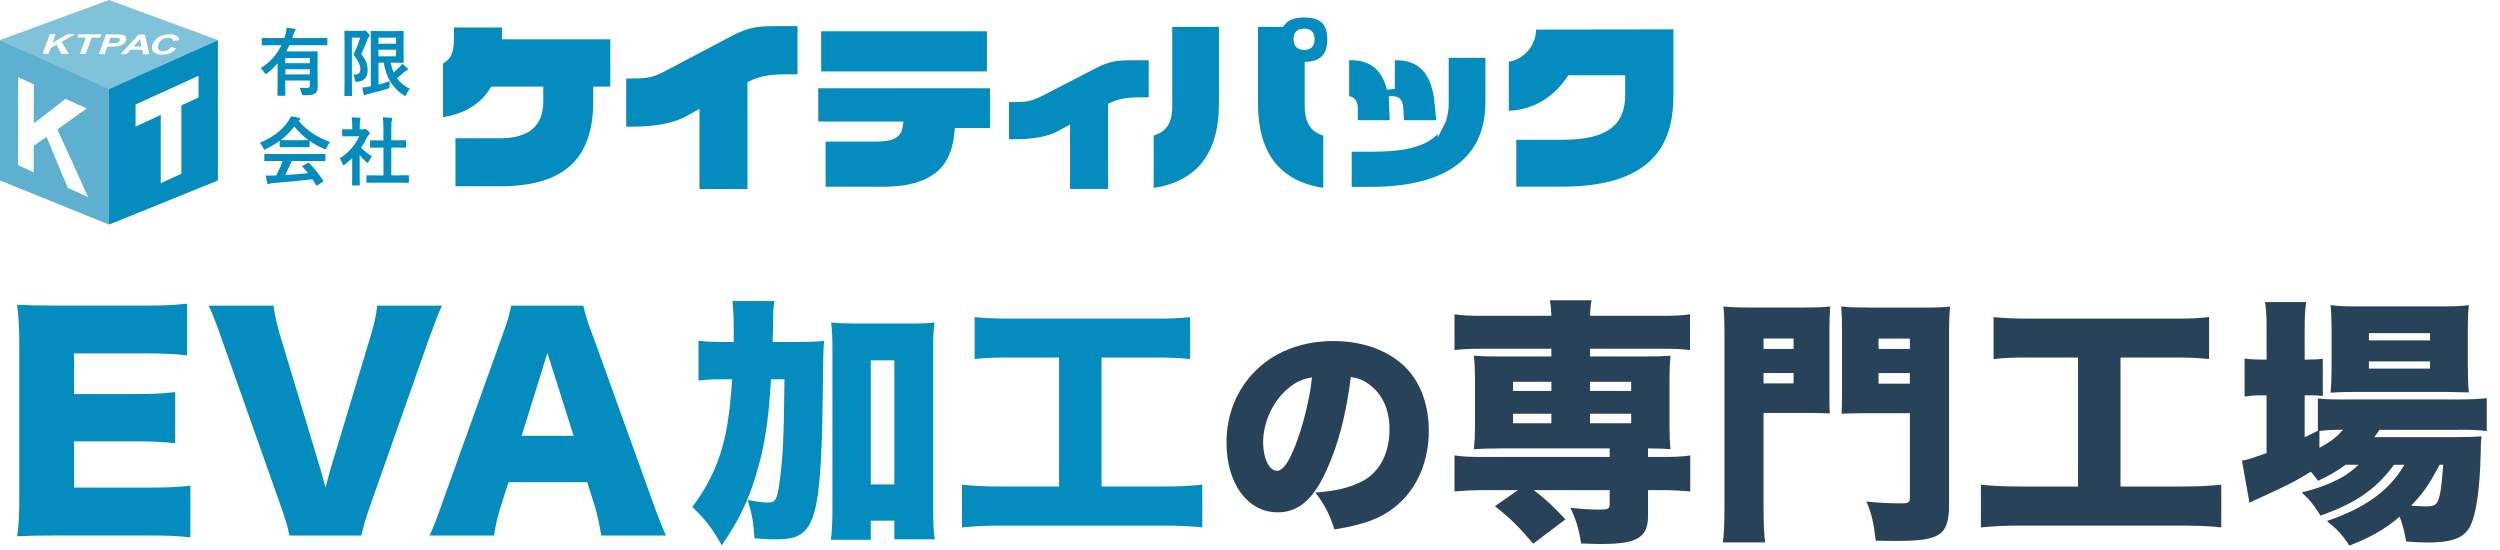
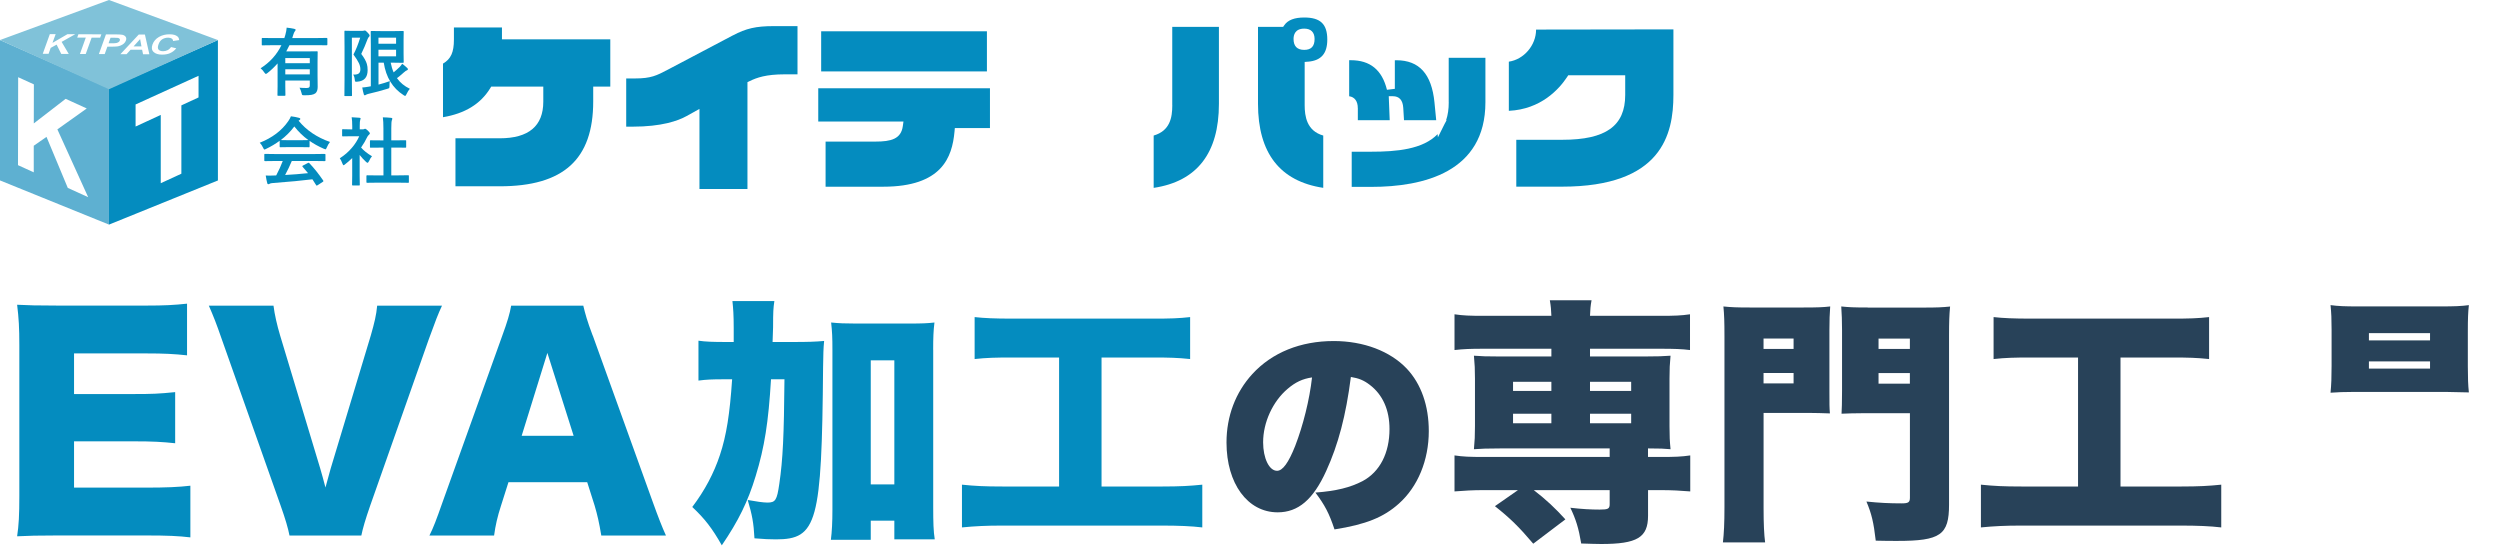
<svg xmlns="http://www.w3.org/2000/svg" id="_コンテンツ" viewBox="0 0 600 132">
  <defs>
    <style>.cls-1{fill:#048cbf;}.cls-2{fill:#80c2d9;}.cls-3{fill:#284259;}.cls-4{fill:#5eb0d1;}</style>
  </defs>
  <path class="cls-1" d="m17.77,117.06v-11.14h14.32c4.58,0,6.83.13,9.95.46v-12.27c-3.98.4-5.57.46-9.95.46h-14.32v-9.75h17.24c4.44,0,6.83.13,9.88.46v-12.4c-3.12.33-5.37.46-9.88.46H13.86c-5.17,0-7.03-.07-9.75-.2.4,3.25.53,5.57.53,9.68v36.21c0,4.58-.13,7.03-.53,9.68,2.85-.13,4.71-.2,9.75-.2h20.89c5.7,0,8.09.13,10.94.46v-12.4c-2.85.33-5.77.46-10.81.46h-17.11Z" />
  <path class="cls-1" d="m90.52,73.36c-.2,2.25-.66,4.11-1.53,7.16l-9.62,31.9c-.33,1.26-.46,1.66-1.26,4.58q-.73-2.79-1.26-4.58l-9.62-31.9c-.73-2.45-1.33-5.04-1.59-7.16h-15.52c1.13,2.59,1.79,4.24,3.12,8.09l14.12,39.92c1.13,3.18,1.79,5.44,2.12,7.16h17.24c.33-1.66.99-3.91,2.12-7.16l14.06-39.92c1.66-4.58,2.25-6.1,3.18-8.09h-15.58Z" />
  <path class="cls-1" d="m142.24,80.52c-1.33-3.51-1.79-5.24-2.25-7.16h-17.31c-.33,1.92-.93,3.91-2.12,7.16l-14.32,39.92c-1.59,4.51-2.19,6.1-3.18,8.09h15.52c.33-2.45.8-4.51,1.66-7.16l1.79-5.64h18.9l1.79,5.64c.66,2.25,1.06,3.98,1.59,7.16h15.52c-.86-1.86-1.92-4.58-3.18-8.09l-14.39-39.92Zm-17.04,24.07l6.17-19.89,6.3,19.89h-12.47Z" />
  <path class="cls-1" d="m185.42,82.07c.06-1.49.06-2.05.12-3.54,0-3.73.06-4.6.31-6.28h-10.07c.19,1.74.31,3.36.31,6.47v3.36h-1.62c-3.36,0-5.1-.06-6.84-.31v9.57c1.93-.25,3.29-.31,5.97-.31h2.11c-.56,8.33-1.37,13.49-2.92,18.15-1.43,4.35-3.67,8.58-6.65,12.5,2.92,2.73,4.79,5.1,7.09,9.2,3.98-5.84,6.28-10.51,8.14-16.66,2.11-6.9,3.05-12.81,3.67-23.19h3.23c-.12,13.43-.37,19.21-1.24,25.11-.56,3.92-.93,4.48-2.86,4.48-.93,0-2.73-.25-4.72-.62,1.06,3.54,1.43,5.53,1.62,9.2,2.18.19,3.79.25,5.16.25,9.88,0,11-3.98,11.31-41.34.06-3.29.06-4.29.25-6.28-2.05.19-3.98.25-7.4.25h-4.97Z" />
  <path class="cls-1" d="m223.96,83.93c0-2.8.06-4.54.31-6.53-1.55.19-3.11.25-5.84.25h-13.12c-2.55,0-3.98-.06-5.84-.25.25,2.18.31,3.67.31,6.53v38.42c0,2.92-.12,5.28-.37,7.21h9.57v-4.6h5.66v4.48h9.7c-.31-1.93-.37-4.04-.37-7.71v-37.8Zm-9.32,32.33h-5.66v-29.78h5.66v29.78Z" />
  <path class="cls-1" d="m279.04,116.76h-14.67v-30.96h12.43c3.79,0,5.84.06,8.83.37v-10.07c-2.74.31-4.79.37-8.89.37h-33.82c-4.17,0-6.78-.12-9.01-.37v10.07c2.86-.31,5.04-.37,8.89-.37h11.38v30.96h-13.61c-4.23,0-6.59-.12-9.7-.44v10.26c3.17-.31,5.91-.44,9.51-.44h38.6c3.73,0,6.9.12,9.57.44v-10.26c-2.98.31-5.53.44-9.51.44Z" />
  <path class="cls-3" d="m320.06,81.85c-7.92,0-14.76,2.75-19.5,7.92-4.04,4.42-6.2,10.13-6.2,16.43,0,9.86,5.06,16.76,12.28,16.76,4.9,0,8.51-3.02,11.64-9.91,2.91-6.36,4.74-13.31,5.93-22.58,1.94.32,3.12.81,4.53,1.89,3.12,2.37,4.74,6.03,4.74,10.61,0,5.77-2.32,10.29-6.47,12.5-2.91,1.51-6.25,2.37-11.31,2.75,2.26,3.02,3.29,4.96,4.58,8.84,7.54-1.19,11.8-2.91,15.46-6.2,4.53-4.04,7.17-10.4,7.17-17.4,0-6.09-1.83-11.31-5.28-14.98-3.99-4.2-10.34-6.63-17.56-6.63Zm-9.21,25.16c-1.62,4.09-3.02,5.98-4.36,5.98-1.89,0-3.34-3.02-3.34-6.84,0-4.79,2.32-9.81,5.87-12.82,1.89-1.62,3.61-2.42,5.87-2.75-.59,5.33-2.16,11.58-4.04,16.43Z" />
  <path class="cls-3" d="m395.52,109.67v-2.05c3.05,0,3.79.06,5.41.19-.19-1.99-.25-3.05-.25-5.53v-11.38c0-2.42.06-3.48.25-5.53-1.74.12-2.98.19-6.59.19h-12.74v-1.86h17.1c2.98,0,4.91.06,6.9.31v-8.58c-2.11.31-3.67.37-7.15.37h-16.85c.06-1.55.12-2.36.37-3.73h-10.01c.25,1.43.31,2.24.37,3.73h-16.16c-3.42,0-5.04-.06-7.09-.37v8.58c2.24-.25,3.85-.31,6.84-.31h16.41v1.86h-12.06c-3.61,0-4.79-.06-6.53-.19.19,2.11.25,3.23.25,5.53v11.38c0,2.3-.06,3.48-.25,5.53,1.74-.12,3.11-.19,6.53-.19h26.05v2.05h-30.15c-3.42,0-5.04-.06-7.09-.37v8.64c2.36-.19,4.54-.31,6.84-.31h8.39l-5.53,3.85c3.61,2.86,5.78,4.97,9.2,9.01l7.71-5.84c-2.42-2.67-4.6-4.72-7.58-7.02h18.21v3.36c0,1.12-.37,1.31-2.42,1.31s-4.29-.12-7.02-.44c1.31,2.73,1.99,4.85,2.61,8.58,2.11.06,3.73.12,4.79.12,8.64,0,11.25-1.55,11.25-6.78v-6.15h3.23c2.36,0,4.66.12,6.9.31v-8.64c-2.11.31-3.67.37-7.15.37h-2.98Zm-23.19-8.08h-9.2v-2.3h9.2v2.3Zm0-7.77h-9.2v-2.18h9.2v2.18Zm19.15,7.77h-9.88v-2.3h9.88v2.3Zm0-7.77h-9.88v-2.18h9.88v2.18Z" />
  <path class="cls-3" d="m439.23,73.55c-1.62.19-2.98.25-6.34.25h-12.99c-3.11,0-4.41-.06-6.28-.25.19,1.99.25,3.67.25,7.15v41.09c0,3.73-.12,6.22-.37,8.39h10.13c-.25-1.93-.37-4.41-.37-8.33v-22.75h10.82c1.74,0,3.23.06,5.1.12-.12-1.43-.12-2.05-.12-5.41v-14.61c0-2.42.06-3.79.19-5.66Zm-8.77,18.46h-7.21v-2.49h7.21v2.49Zm0-8.27h-7.21v-2.49h7.21v2.49Z" />
  <path class="cls-3" d="m448.24,73.8c-3.29,0-4.54-.06-6.34-.25.12,1.74.19,3.48.19,5.66v14.61c0,2.86-.06,4.35-.12,5.47,1.37-.06,3.23-.12,5.1-.12h11.31v20.27c0,1.12-.37,1.37-1.99,1.37-2.92,0-5.35-.12-8.45-.44,1.24,2.92,1.74,5.04,2.24,9.39,2.11.06,3.92.06,5.16.06,10.38,0,12.43-1.43,12.43-8.7v-40.53c0-3.42.06-4.91.25-7.02-1.87.19-3.17.25-6.28.25h-13.49Zm10.13,18.28h-7.52v-2.55h7.52v2.55Zm0-8.33h-7.52v-2.49h7.52v2.49Z" />
  <path class="cls-3" d="m508.92,116.76v-30.96h12.43c3.79,0,5.84.06,8.83.37v-10.07c-2.74.31-4.79.37-8.89.37h-33.82c-4.17,0-6.78-.12-9.01-.37v10.07c2.86-.31,5.04-.37,8.89-.37h11.38v30.96h-13.61c-4.23,0-6.59-.12-9.7-.44v10.26c3.17-.31,5.91-.44,9.51-.44h38.6c3.73,0,6.9.12,9.57.44v-10.26c-2.98.31-5.53.44-9.51.44h-14.67Z" />
-   <path class="cls-3" d="m590.17,103.14c2.61,0,4.79.06,6.65.31v-7.89c-1.68.19-3.98.31-6.71.31h-27.85c-2.86,0-4.48-.06-5.97-.25v7.77c-1.74.87-1.99.99-3.17,1.55v-10.07h.87c1.62,0,2.24,0,3.48.19v-8.95c-.99.12-1.99.19-3.67.19h-.68v-6.78c0-3.54.06-4.97.37-7.02h-9.88c.31,1.99.37,3.54.37,7.02v6.78h-.93c-1.8,0-3.05-.06-4.35-.25v9.14c1.43-.25,2.73-.31,4.35-.31h.93v13.86c-4.1,1.43-4.6,1.62-5.91,1.8l1.8,10.13c.68-.37,1.06-.56,1.55-.75,7.77-3.54,9.14-4.23,13.18-6.71.75.87.99,1.18,1.74,2.18,2.8-1.31,4.48-2.3,6.65-3.85h3.05c-1.55,1.49-3.05,2.61-5.1,3.61-2.92,1.43-4.54,1.99-8.52,3.05,2.11,1.93,2.98,3.11,4.48,5.53,8.45-2.92,13.37-6.34,17.65-12.18h2.49c-3.54,6.15-9.39,10.38-18.59,13.49,2.49,1.99,3.67,3.29,5.41,5.91,5.22-2.05,8.58-3.98,12.06-6.96.81,2.24,1.12,3.54,1.55,5.97,2.86.19,3.73.25,4.97.25,5.84,0,8.7-.99,10.26-3.67,1.55-2.74,2.49-9.08,2.67-18.03,0-1.93.06-2.73.19-3.79-1.87.12-2.98.19-5.97.19h-19.77c.62-.81.75-.99,1.24-1.74h19.08Zm-33.51,4.35v-4.04c1.06-.19,3.29-.31,5.66-.31-1.49,1.74-2.86,2.8-5.66,4.35Zm28.84,4.04h.87c-.25,3.36-.44,5.1-.68,6.59-.62,2.98-1.06,3.42-3.54,3.42-.99,0-2.11-.06-3.48-.19,2.92-3.05,4.04-4.6,6.84-9.82Z" />
  <path class="cls-3" d="m559.34,94.25c1.43-.12,3.48-.19,5.72-.19h21.88q4.41.06,5.59.12c-.19-1.8-.25-3.54-.25-6.28v-8.14c0-3.48.06-4.72.25-6.53-1.8.25-3.48.31-6.84.31h-19.71c-3.23,0-4.79-.06-6.65-.31.19,1.93.25,3.29.25,5.84v8.77c0,2.73-.06,4.41-.25,6.4Zm9.2-14.3h14.67v1.74h-14.67v-1.74Zm0,6.78h14.67v1.74h-14.67v-1.74Z" />
  <path class="cls-1" d="m120.46,6.59h-11.52v2.91c0,3.04-.7,4.63-2.62,5.77v12.86c5.27-.89,8.97-3.15,11.3-6.9l.28-.45h12.49v3.63c0,5.83-3.51,8.78-10.44,8.78h-10.64v11.52h10.64c15.3,0,22.42-6.47,22.42-20.35v-3.58h4.1v-11.34h-26v-2.85Z" />
  <path class="cls-1" d="m175.87,8.5l-15.63,8.24c-2.65,1.39-3.98,2.09-7.87,2.09h-2.08v11.57h1.53c6.95,0,10.89-1.39,12.97-2.55l3.08-1.71v19.22h11.52v-25.64l.54-.26c1.72-.84,3.93-1.62,8.38-1.62h3.09V6.27h-5.76c-4.19,0-6.57.54-9.77,2.24Z" />
  <rect class="cls-1" x="197.08" y="7.51" width="39.78" height="9.63" />
  <path class="cls-1" d="m196.39,29.16h20.44l-.15,1.09c-.42,3.11-2.83,3.73-6.57,3.73h-11.97v10.83h13.81c14.11,0,16.57-7.06,17.13-13.21l.08-.87h8.43v-9.54h-41.21v7.98Z" />
-   <path class="cls-1" d="m263.23,16.24l-12.56,6.49c-2.35,1.2-3.45,1.76-6.7,1.76h-1.8v8.94h1.3c4.59,0,8.15-.69,10.58-2.04l2.76-1.52v15.48h9.13v-20.46l.56-.25c1.47-.67,3.33-1.28,6.88-1.28h2.31v-8.9h-4.52c-3.36,0-5.29.43-7.94,1.78Z" />
  <path class="cls-1" d="m313.99,14.8c3.11-.28,4.56-1.97,4.56-5.3,0-3.72-1.65-5.3-5.53-5.3-2.35,0-3.92.6-4.78,1.84l-.29.41h-6.03v18.46c0,11.82,5.27,18.6,15.66,20.17v-12.55c-3.98-1.12-4.46-4.66-4.46-7.3v-10.36l.87-.08Zm-.97-2.83c-1.7,0-2.57-.88-2.57-2.62,0-.93.33-2.48,2.57-2.48,1.6,0,2.48.88,2.48,2.48,0,1.76-.81,2.62-2.48,2.62Z" />
  <path class="cls-1" d="m281.35,25.24c0,2.99-.55,6.15-4.47,7.29v12.56c10.4-1.56,15.66-8.34,15.66-20.17V6.45h-11.2v18.79Z" />
  <path class="cls-1" d="m347.7,24.55c0,1.63-.21,3.05-.63,4.29h.12l-.49.91c-.04.08-.08.16-.12.24l-1.48,2.97-.08-.77c-3.51,3.67-9.91,4.22-15.91,4.22h-4.7v8.44h4.7c12.5,0,27.39-3.52,27.39-20.3v-10.68h-8.81v10.68Z" />
  <path class="cls-1" d="m325.88,25.93v2.91h7.65l-.23-5.75h.96c1.58,0,2.4.94,2.52,2.78l.18,2.97h7.73l-.42-4.29c-.68-6.79-3.66-10.09-9.13-10.09h-.38v6.86l-1.89.23c-1.18-4.77-4.02-7.1-8.69-7.1h-.38v8.65c1.31.17,2.07,1.2,2.07,2.82Z" />
  <path class="cls-1" d="m368.66,7.1c0,3.8-2.96,7.18-6.54,7.7v11.8c7.71-.37,12.05-5.19,13.98-8.11l.28-.43h13.67v4.73c0,7.44-4.65,10.76-15.09,10.76h-11.05v11.25h10.96c23.98,0,26.75-12.56,26.75-22.01V7.05l-32.97.05Z" />
  <path class="cls-1" d="m62.52,16.36c.37.3.67.65.92,1.04.16.23.28.34.36.34.09,0,.22-.07.4-.22.81-.63,1.62-1.4,2.42-2.3v5.52l-.03,2.05c0,.09,0,.14.03.17.02.02.09.03.19.03h1.5c.08,0,.13,0,.16-.03.02-.02.03-.08.03-.17l-.03-2.05v-1.41h5.88v1.16c0,.23-.05.39-.15.48-.1.1-.31.15-.62.15-.58,0-1.15-.02-1.7-.07.2.34.36.76.49,1.28.06.26.11.41.16.46.06.05.23.08.51.08.77,0,1.35-.04,1.73-.11.39-.07.7-.2.94-.38.35-.31.53-.81.53-1.51l-.03-2.76v-3.23l.03-2.37c0-.09,0-.14-.03-.17-.02-.02-.09-.03-.19-.03l-2.53.03h-4.79c.33-.6.59-1.1.77-1.5h6.66l2.27.03c.12,0,.17-.07.17-.2v-1.37c0-.13-.06-.2-.17-.2l-2.27.03h-5.99l.25-.8c.11-.37.24-.64.37-.82.13-.16.2-.27.2-.34,0-.1-.11-.19-.34-.25-.51-.12-1.11-.21-1.82-.29-.03.49-.14,1.07-.32,1.74-.08.31-.16.56-.24.77h-2.96l-2.27-.03c-.08,0-.13,0-.16.03-.02.02-.03.08-.03.17v1.37c0,.09,0,.14.03.17s.07.03.17.03l2.27-.03h2.25c-1.11,2.28-2.78,4.13-5.01,5.54Zm5.95-2.42h5.88v1.22h-5.88v-1.22Zm0,2.69h5.88v1.23h-5.88v-1.23Z" />
  <path class="cls-1" d="m82.64,22.86c0,.09.01.15.03.17.02.02.07.03.16.03h1.46c.08,0,.13,0,.16-.03.02-.02.03-.08.03-.17l-.03-3.78v-10.04h2c-.49,1.59-1.03,2.94-1.62,4.04.63.87,1.06,1.56,1.31,2.08.23.49.35.98.35,1.45s-.11.77-.34.98c-.23.21-.61.31-1.14.31-.08,0-.17,0-.26,0,.2.24.33.64.39,1.19.02.22.04.36.07.42.04.08.14.11.29.11.05,0,.14,0,.29-.02,1.63-.13,2.44-1.05,2.44-2.76,0-.58-.06-1.08-.18-1.48-.2-.69-.65-1.5-1.35-2.42.58-1.19,1.08-2.36,1.5-3.51.11-.28.22-.47.34-.57s.17-.21.17-.32c0-.16-.15-.39-.46-.7-.31-.35-.55-.53-.7-.53-.06,0-.12.02-.19.05-.07.03-.19.05-.36.05h-2.62l-1.52-.03c-.09,0-.14,0-.17.03-.02.02-.03.09-.03.19l.03,3.79v7.7l-.03,3.78Z" />
  <path class="cls-1" d="m89.03,20.7l-.59.11c-.56.1-1.06.16-1.5.19.1.6.23,1.17.39,1.7.03.12.11.17.22.17.09,0,.18-.04.29-.12.06-.06.25-.13.57-.22,1.66-.38,3.18-.79,4.54-1.21.25-.07.4-.13.44-.18.06-.06.09-.25.09-.55,0-.46.02-.84.07-1.12-.82.3-1.72.58-2.71.84v-5.27h1.26c.54,3.51,2.12,6.1,4.75,7.79.2.13.33.2.39.2.07,0,.18-.14.32-.43.25-.54.52-.97.8-1.29-1.31-.63-2.34-1.48-3.09-2.55.39-.28.94-.73,1.64-1.36.33-.3.58-.48.77-.53.15-.05.22-.13.22-.25,0-.08-.05-.17-.14-.28-.39-.37-.8-.71-1.24-1.04-.15.25-.34.5-.57.75-.58.56-1.08,1-1.48,1.32-.31-.71-.54-1.49-.7-2.32h.87l2.06.03c.08,0,.13,0,.16-.03.02-.02.03-.07.03-.17l-.03-1.99v-3.3l.03-1.96c0-.08,0-.13-.03-.16-.02-.02-.07-.03-.17-.03l-2.06.03h-3.16l-2.31-.03c-.08,0-.13,0-.16.03-.02.02-.03.07-.03.17l.03,3.15v9.92Zm1.8-11.66h4.23v1.46h-4.23v-1.46Zm0,2.89h4.23v1.59h-4.23v-1.59Z" />
  <path class="cls-1" d="m71.65,28.97c.09-.07.18-.12.25-.16.12-.06.17-.15.17-.29,0-.11-.11-.19-.32-.24-.56-.16-1.2-.28-1.93-.37-.15.38-.35.76-.63,1.16-1.56,2.27-3.85,4-6.85,5.19.31.31.58.7.8,1.19.13.3.24.44.32.44.07,0,.21-.05.43-.17,1.18-.57,2.26-1.21,3.23-1.93v1.36c0,.08,0,.13.03.16.02.02.07.03.17.03l2.02-.03h2.75l2.02.03c.08,0,.13,0,.16-.03.02-.02.03-.07.03-.17v-1.33c.98.69,2.11,1.32,3.41,1.89.21.09.35.14.41.14.09,0,.19-.15.31-.44.21-.51.46-.95.77-1.33-3.14-1.1-5.66-2.8-7.55-5.11Zm.44,4.68h-2.75c-1.1,0-1.75-.01-1.96-.03,1.23-.93,2.32-2.02,3.26-3.27.97,1.25,2.09,2.34,3.37,3.27-.26.02-.9.03-1.93.03Z" />
  <path class="cls-1" d="m77.86,36.94l-2.36.03h-9.51l-2.36-.03c-.09,0-.15,0-.17.03-.02.02-.03.07-.03.17v1.34c0,.08,0,.13.03.16.02.02.08.03.18.03l2.36-.03h1.86c-.41,1.1-.94,2.26-1.57,3.46l-.58.02c-.43.02-.79.03-1.08.03s-.59-.01-.86-.03c.14.84.26,1.45.37,1.84.03.17.12.25.24.25.12,0,.22-.03.31-.1.16-.09.37-.15.65-.17,4.12-.31,7.34-.62,9.64-.91.35.53.65.99.89,1.4.05.08.1.12.15.12.03,0,.1-.03.21-.1l1.24-.81c.1-.06.15-.12.15-.18,0-.04-.02-.09-.06-.15-1.09-1.59-2.19-2.97-3.32-4.15-.07-.07-.13-.1-.18-.1-.05,0-.11.02-.19.07l-1.14.59c-.12.06-.18.12-.18.17,0,.04.03.09.08.15.32.34.75.85,1.3,1.52-1.81.19-3.64.34-5.5.44.62-1.15,1.15-2.27,1.6-3.36h5.51l2.36.03c.1,0,.16-.01.18-.03.02-.02.03-.07.03-.16v-1.34c0-.08,0-.13-.03-.16-.02-.02-.08-.03-.18-.03Z" />
  <path class="cls-1" d="m97.91,42.06l-2.38.03h-1.62v-6.67h1.12l2.25.02c.09,0,.14,0,.16-.02.03-.02.04-.07.04-.17v-1.41c0-.08,0-.13-.03-.15-.02-.02-.08-.03-.17-.03l-2.25.02h-1.12v-2.89c0-1.12.05-1.77.15-1.96.06-.12.09-.25.09-.37,0-.1-.1-.16-.29-.18-.55-.06-1.21-.1-1.98-.12.09.63.14,1.53.14,2.69v2.84h-.8l-2.25-.02c-.08,0-.13,0-.15.02-.02.02-.03.07-.03.16v1.41c0,.09,0,.14.03.16.02.02.07.03.16.03l2.25-.02h.8v6.67h-1.5l-2.4-.03c-.09,0-.14.01-.16.03-.02.02-.03.08-.03.17v1.41c0,.08,0,.13.03.16.02.02.07.03.17.03l2.4-.03h5.01l2.38.03c.09,0,.15,0,.17-.03.02-.02.03-.07.03-.17v-1.41c0-.09,0-.14-.03-.17-.02-.02-.08-.03-.18-.03Z" />
  <path class="cls-1" d="m88.57,38.66c.22-.5.46-.89.71-1.16-1.11-.66-1.99-1.35-2.62-2.09.6-.86,1.1-1.73,1.52-2.61.08-.15.22-.32.42-.51.12-.09.17-.19.17-.29,0-.11-.16-.33-.48-.65-.33-.31-.55-.46-.66-.46-.04,0-.11.02-.2.07-.08.05-.19.08-.34.08h-.75v-.81c0-.81.04-1.28.11-1.42.07-.17.1-.29.1-.37,0-.1-.1-.17-.29-.18-.6-.06-1.22-.1-1.86-.12.09.5.14,1.23.14,2.18v.73h-.34l-1.89-.04c-.09,0-.14,0-.16.03-.03.02-.04.08-.04.17v1.33c0,.08,0,.13.03.16.02.02.08.03.17.03l1.89-.03h2.02c-.42.95-.99,1.86-1.73,2.73-.85,1.01-1.83,1.86-2.94,2.55.22.29.42.71.63,1.27.11.27.2.41.28.41.06,0,.18-.08.37-.24.51-.38,1.07-.87,1.7-1.48v4.27l-.03,2.1c0,.09,0,.14.03.17.02.02.08.03.18.03h1.43c.09,0,.15,0,.18-.03.02-.02.03-.08.03-.17l-.03-2.1v-5.02c.48.62.99,1.17,1.53,1.66.16.15.28.22.36.22.1,0,.22-.13.34-.39Z" />
  <path class="cls-4" d="m0,9.61v33.69l26.15,10.6V21.2L0,9.61Zm16.27,35.49l-5.11-12.25-3.06,2.13v6.38s-3.78-1.72-3.78-1.72l.04-21.11,3.77,1.72-.02,9.37,7.64-5.9,5.07,2.31-7.05,5.02,7.39,16.27-4.88-2.22Z" />
  <path class="cls-1" d="m26.15,21.2v32.71l26.15-10.6V9.61l-26.15,11.59Zm21.49,2.19l-4.11,1.9v16.4l-4.95,2.28v-16.39l-6.04,2.79v-5.3l15.11-6.88v5.2Z" />
  <polygon class="cls-2" points="32.06 11.13 33.95 11.14 33.63 9.38 32.06 11.13" />
  <path class="cls-2" d="m28.21,9.09c-.16-.02-.49-.03-1-.04h-.68s-.48,1.34-.48,1.34h.77c.55,0,.93-.02,1.13-.07.2-.05.38-.13.52-.23.14-.1.24-.23.29-.37.06-.17.04-.31-.07-.43-.11-.11-.27-.18-.49-.21Z" />
  <path class="cls-2" d="m26.15,0L0,9.61l26.15,11.81,26.15-11.81L26.15,0Zm-9.64,12.94h-1.81s-1.11-2.23-1.11-2.23l-1.42.78-.51,1.43h-1.4s1.7-4.73,1.7-4.73h1.4s-.76,2.1-.76,2.1l3.58-2.08h1.88s-3.27,1.84-3.27,1.84l1.71,2.89Zm4.07.02h-1.4s1.41-3.93,1.41-3.93h-2.06s.29-.81.29-.81l5.51.02-.29.8h-2.05s-1.41,3.91-1.41,3.91Zm6.1-1.76h-.91s-.64,1.78-.64,1.78h-1.4s1.7-4.73,1.7-4.73h2.25c.85.01,1.4.04,1.64.09.37.07.65.23.83.47.18.24.21.55.07.92-.1.29-.27.53-.5.73-.23.2-.48.35-.76.46-.28.11-.55.19-.81.22-.35.04-.84.06-1.48.06Zm7.65,1.81l-.22-1.07h-2.77s-.96,1.06-.96,1.06h-1.48s4.4-4.71,4.4-4.71h1.48s1.07,4.74,1.07,4.74h-1.52Zm6.54-.27c-.57.25-1.23.37-1.98.37-.92,0-1.6-.22-2.04-.65-.44-.43-.52-1.02-.26-1.76.28-.79.8-1.39,1.55-1.83.75-.43,1.61-.65,2.58-.64.85,0,1.47.18,1.88.52.24.2.37.49.4.87l-1.47.22c0-.24-.1-.44-.3-.58-.21-.14-.5-.22-.87-.22-.51,0-.98.12-1.39.37s-.72.66-.92,1.22c-.22.6-.21,1.02.01,1.28.22.25.59.38,1.09.38.37,0,.72-.08,1.05-.24.33-.16.61-.41.85-.76l1.25.3c-.39.51-.88.9-1.45,1.14Z" />
</svg>